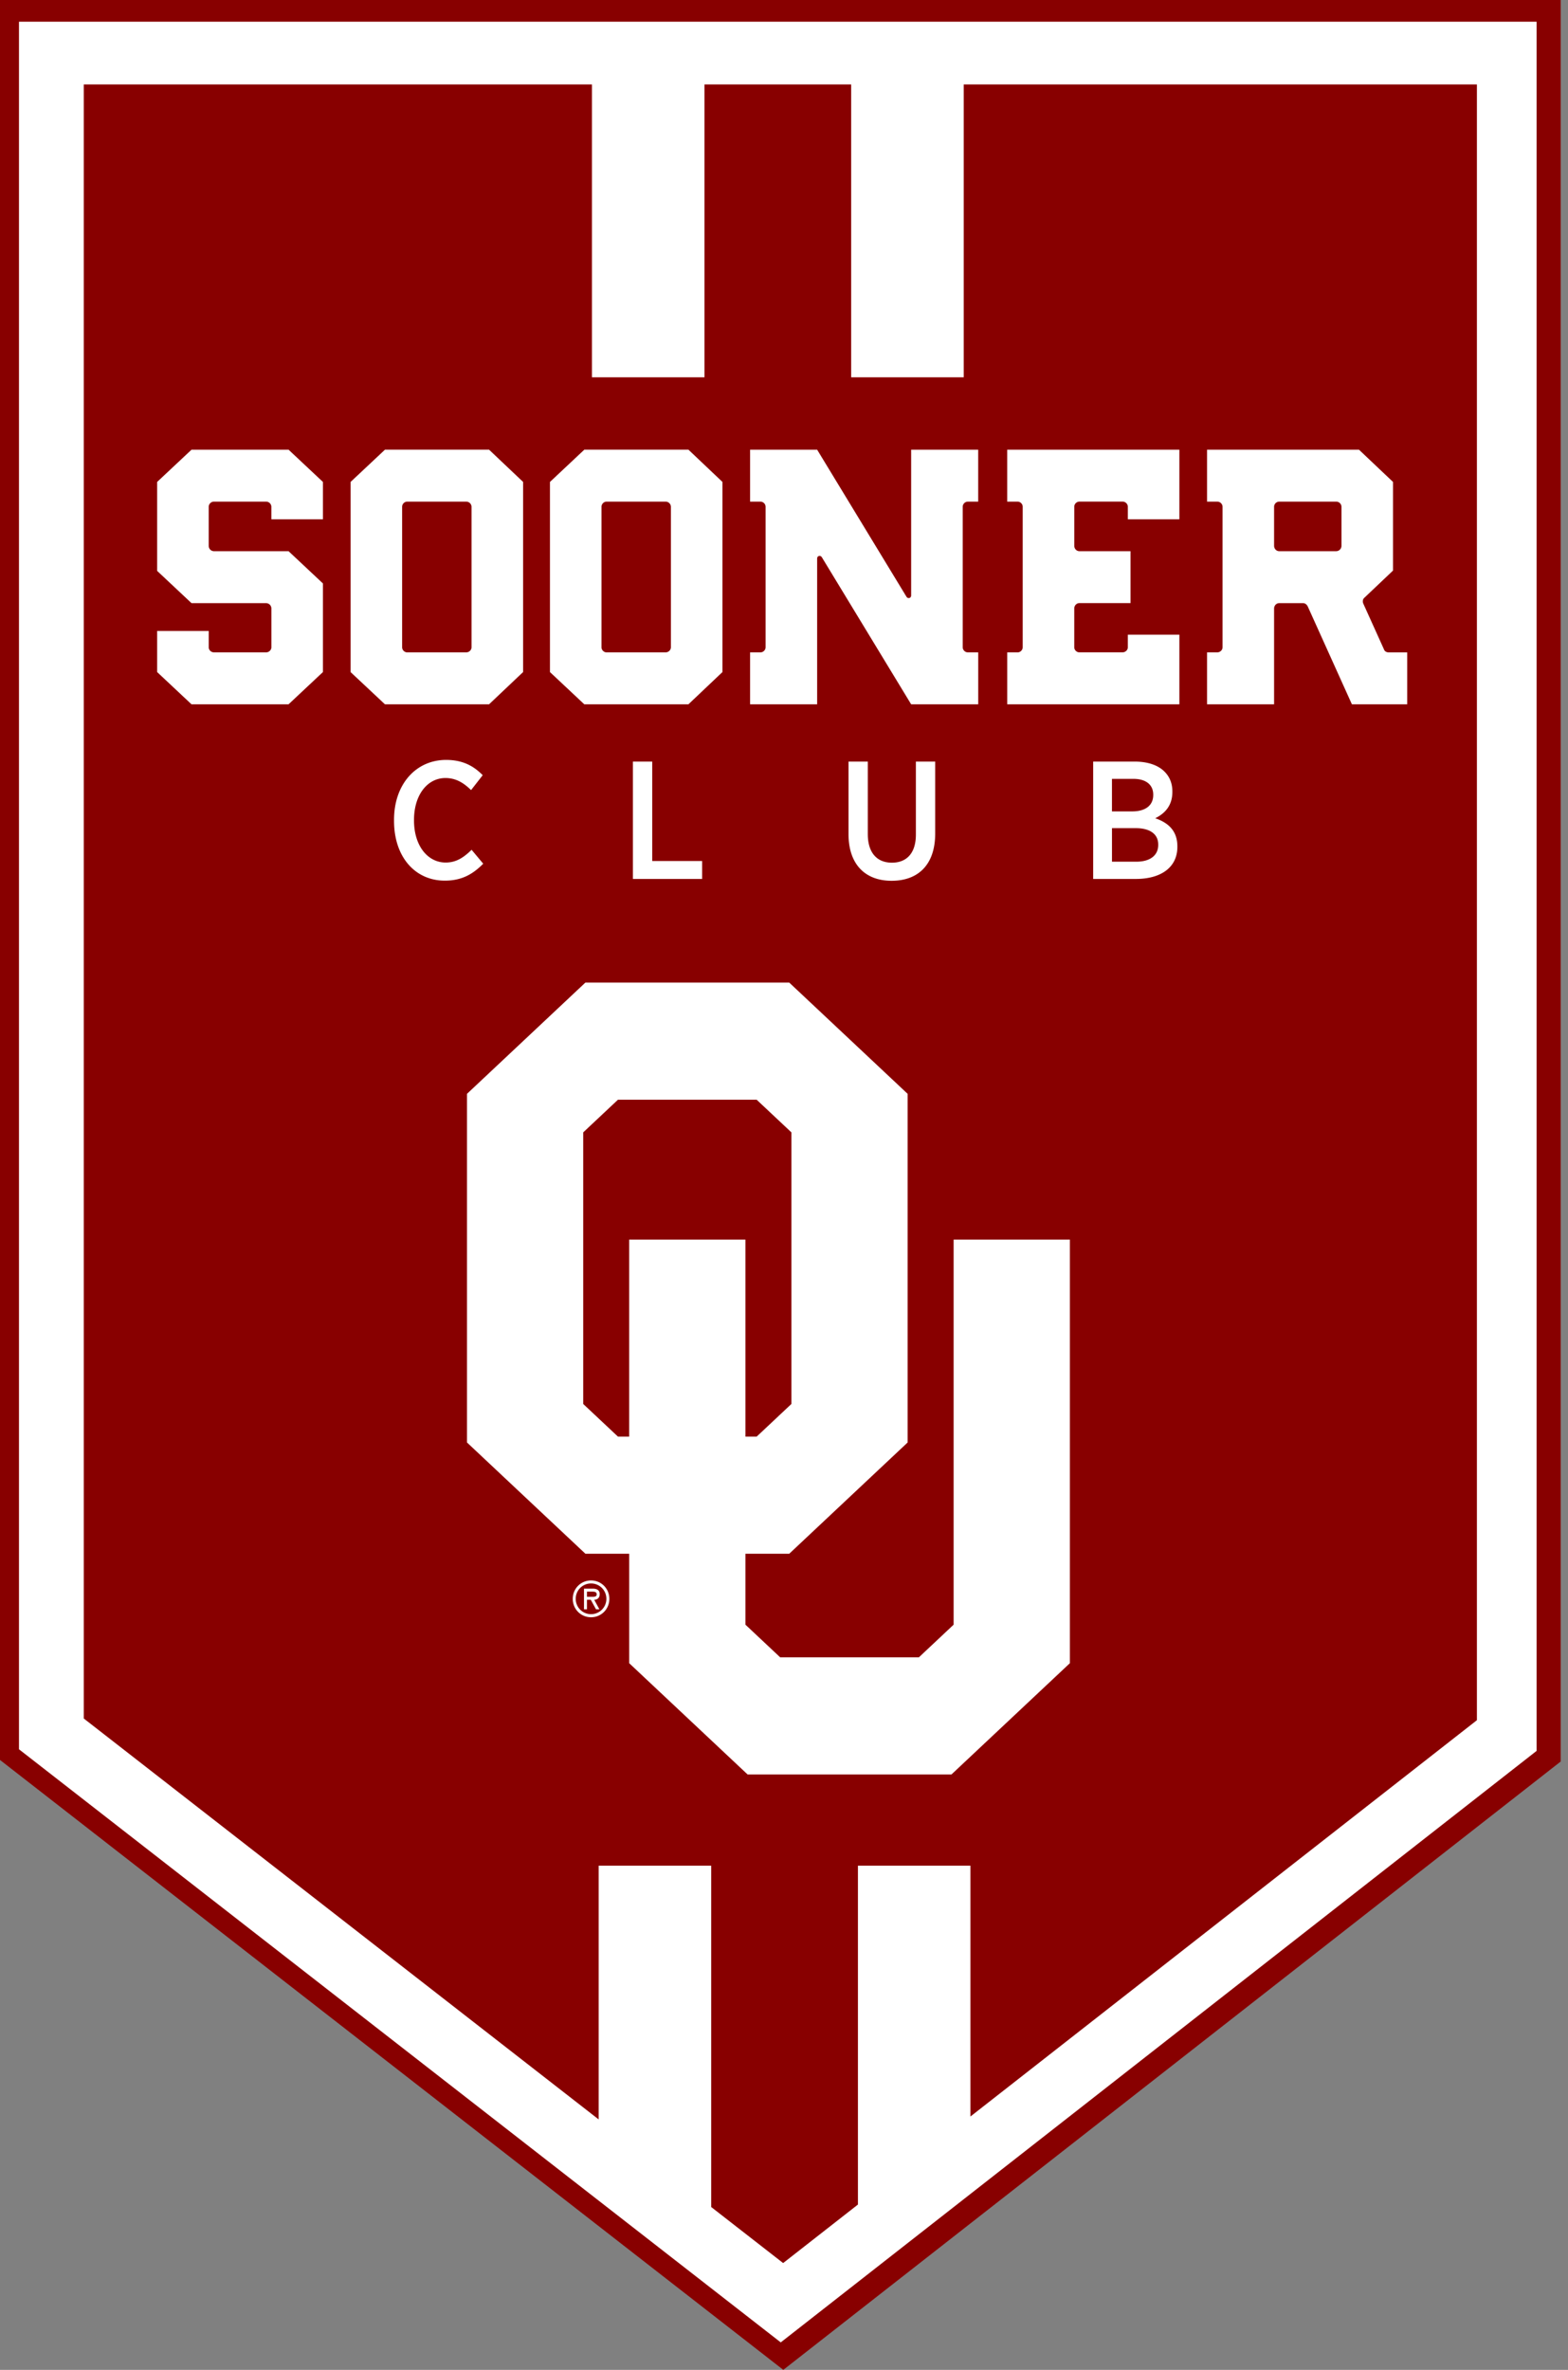
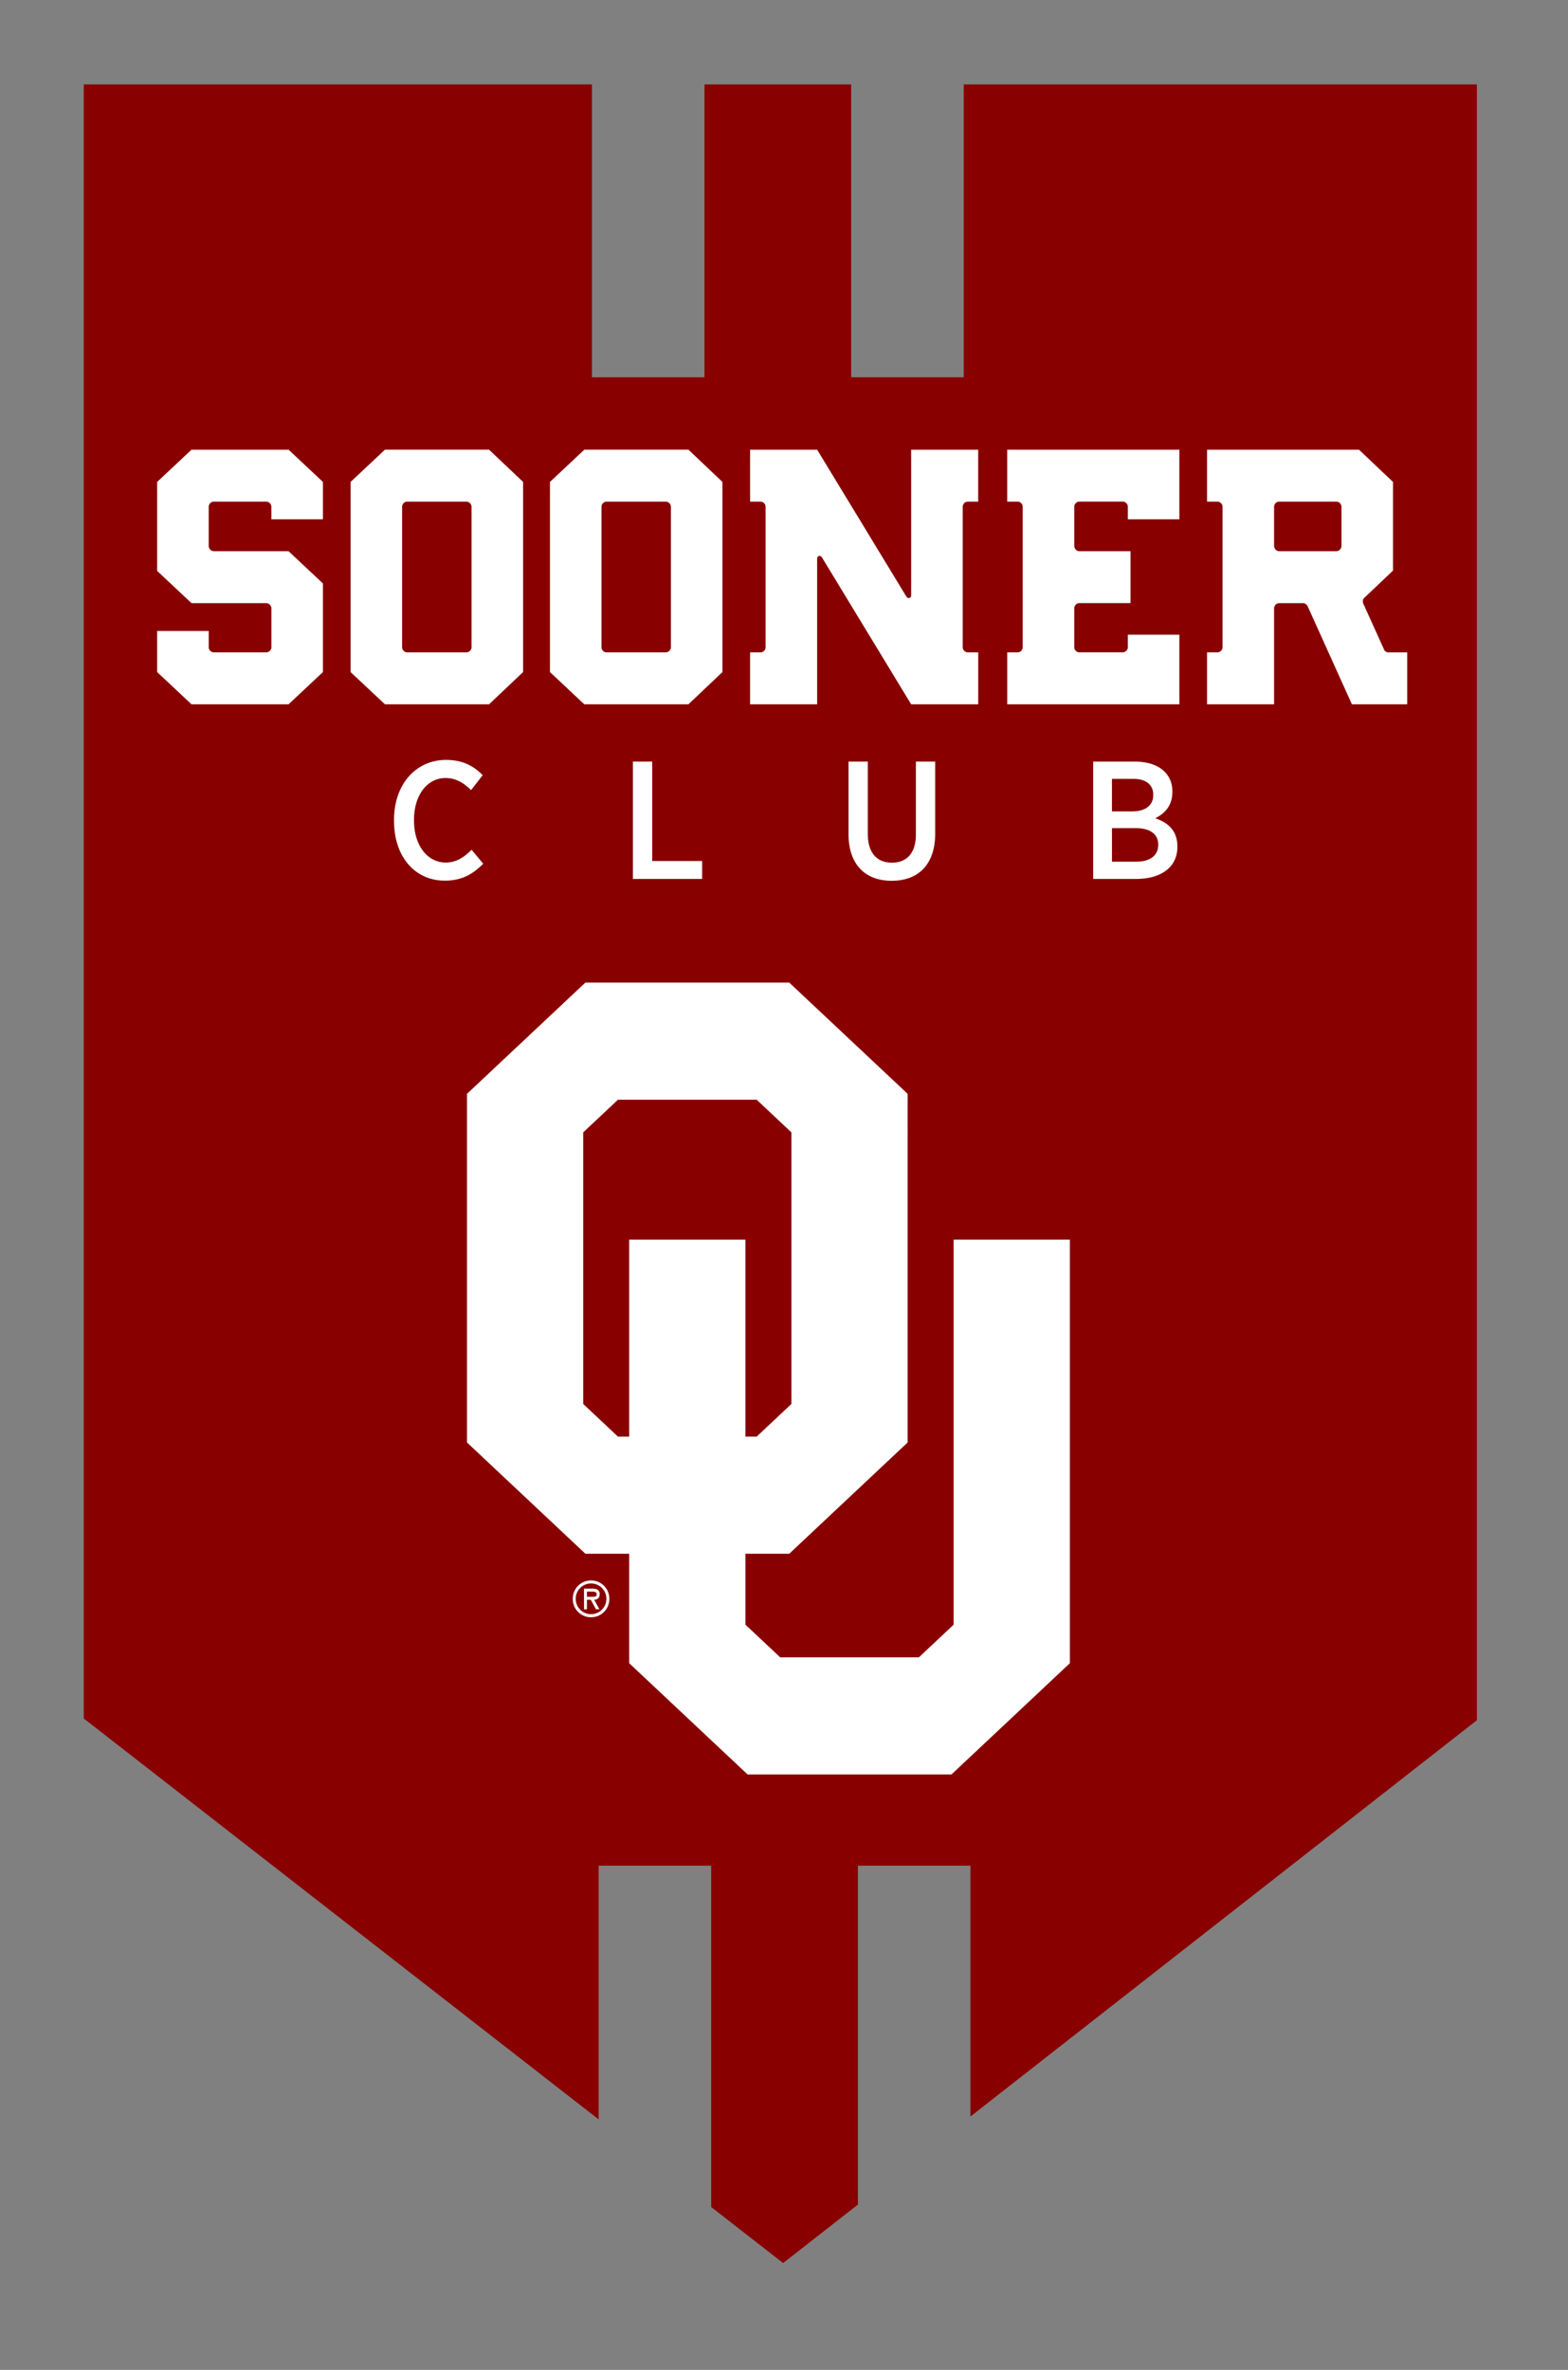
<svg xmlns="http://www.w3.org/2000/svg" width="90" height="136" fill="none">
  <rect width="100%" height="100%" fill="#808080" stroke="none" />
-   <path d="M0 0v100.999L44.96 136l44.62-34.911V0H0Z" fill="#800" />
-   <path d="m88.198 100.479-43.385 33.945L1.09 100.387V1.246h87.107v99.233Z" fill="#fff" />
  <path d="M55.316 4.846v16.806h-6.46V4.846h-8.42v16.806h-6.46V4.846H4.808V98.62l29.554 23.008v-14.562h6.459v19.589l4.13 3.216 4.292-3.357v-19.448h6.458v14.394l29.07-22.742V4.846H55.315Z" fill="#800" />
  <path d="M10.993 40.419 9.02 38.568V36.21h2.96v.935c0 .157.135.293.309.293h2.978c.175 0 .31-.137.31-.293v-2.22a.307.307 0 0 0-.31-.312h-4.274L9.02 32.762v-5.105l1.973-1.85h5.57l1.972 1.85V29.8h-2.959v-.72a.303.303 0 0 0-.31-.293h-2.978a.303.303 0 0 0-.309.293v2.24c0 .176.135.312.31.312h4.274l1.972 1.85v5.086l-1.973 1.85h-5.569ZM22.096 40.419l-1.974-1.851v-10.91l1.974-1.852h5.975l1.954 1.851v10.91l-1.954 1.851h-5.976Zm1.275-11.632a.298.298 0 0 0-.29.292v8.066c0 .157.136.293.29.293h3.385c.174 0 .309-.137.309-.293V29.08a.303.303 0 0 0-.31-.292h-3.384ZM33.538 40.419l-1.972-1.851v-10.91l1.972-1.852h5.976l1.953 1.851v10.91l-1.953 1.851h-5.976Zm1.277-11.632a.298.298 0 0 0-.29.292v8.066c0 .157.135.293.29.293h3.384c.174 0 .31-.137.31-.293V29.08a.303.303 0 0 0-.31-.292h-3.384ZM55.258 29.079v8.066c0 .156.136.292.29.292h.6v2.981h-3.85l-5.124-8.436c-.039-.059-.077-.078-.136-.078-.078 0-.136.059-.136.156v8.358h-3.849v-2.981h.6c.155 0 .29-.137.29-.292V29.08a.298.298 0 0 0-.29-.292h-.6v-2.98h3.85l5.125 8.435c.038.058.077.078.135.078.077 0 .135-.059.135-.157v-8.357h3.848v2.981h-.599a.298.298 0 0 0-.289.292ZM57.812 40.419v-2.981h.599c.155 0 .29-.137.29-.293V29.08a.298.298 0 0 0-.29-.293h-.6v-2.98h9.883V29.8h-2.958v-.721a.303.303 0 0 0-.31-.293h-2.475a.299.299 0 0 0-.29.293v2.24c0 .176.135.312.29.312h2.939v2.98h-2.94c-.154 0-.29.137-.29.312v2.22c0 .157.136.293.29.293h2.477c.173 0 .309-.137.309-.292v-.721h2.958v3.994h-9.882ZM77.597 40.419l-2.533-5.612c-.058-.117-.154-.194-.27-.194H73.42c-.154 0-.29.136-.29.311v5.495h-3.848v-2.981h.58c.175 0 .31-.137.31-.293V29.08a.302.302 0 0 0-.31-.292h-.58v-2.98h8.722l1.953 1.85v5.085l-1.643 1.559c-.097.077-.117.233-.058.35l1.18 2.611c.038.117.155.176.27.176h1.064v2.98h-3.173ZM73.42 28.787a.298.298 0 0 0-.29.292v2.24c0 .176.136.312.29.312h3.269c.173 0 .309-.137.309-.311v-2.241a.303.303 0 0 0-.31-.292H73.42ZM22.617 47.112v-.068c0-2.04 1.26-3.434 2.988-3.434.966 0 1.586.355 2.102.876l-.669.856c-.42-.414-.869-.693-1.47-.693-1.032 0-1.805.962-1.805 2.406v.028c0 1.463.793 2.416 1.815 2.416.592 0 1.022-.27 1.49-.732l.668.799c-.582.587-1.213.972-2.206.972-1.71-.001-2.913-1.367-2.913-3.426ZM36.328 43.706h1.108v5.705h2.865v1.03h-3.973v-6.735ZM48.703 47.862v-4.156h1.107v4.156c0 1.088.535 1.645 1.385 1.645.84 0 1.375-.538 1.375-1.616v-4.185h1.108v4.127c0 1.809-.993 2.713-2.502 2.713-1.49 0-2.473-.914-2.473-2.684ZM62.745 43.706h2.388c.735 0 1.337.201 1.709.577.296.298.449.673.449 1.136v.028c0 .828-.477 1.26-.983 1.51.735.251 1.27.713 1.27 1.608v.038c0 1.183-.955 1.837-2.378 1.837h-2.455v-6.734Zm3.448 1.895c0-.567-.42-.904-1.136-.904h-1.233v1.867h1.165c.726 0 1.204-.318 1.204-.943v-.02Zm-1.012 1.924h-1.356v1.925h1.404c.764 0 1.251-.347 1.251-.963v-.019c0-.587-.45-.943-1.3-.943ZM54.736 71.14v22.096l-1.995 1.874h-7.96l-1.995-1.874v-4.07H45.3l6.797-6.386V62.773L45.3 56.388H33.6l-6.796 6.385V82.78l6.797 6.385h2.514v6.282l6.797 6.386H54.61l6.798-6.386V71.139h-6.673ZM43.43 63.11l1.995 1.874V80.57l-1.995 1.874h-.644V71.139h-6.672v11.305h-.644l-1.995-1.874V64.984l1.995-1.874h7.96Z" fill="#fff" />
  <path d="M33.925 90.87c.48 0 .88.384.88.884a.88.88 0 1 1-1.76 0c0-.5.4-.884.88-.884Zm0 1.94c.587 0 1.05-.468 1.05-1.056 0-.589-.463-1.056-1.05-1.056-.586 0-1.05.467-1.05 1.056 0 .588.463 1.056 1.05 1.056Zm.182-1.003c.157-.004.314-.09.314-.325 0-.25-.192-.314-.405-.314h-.496v1.187h.17v-.548h.22l.301.548h.194l-.298-.548Zm-.123-.467c.141 0 .266.011.266.161 0 .162-.22.135-.379.135h-.181v-.296h.294Z" fill="#fff" />
</svg>